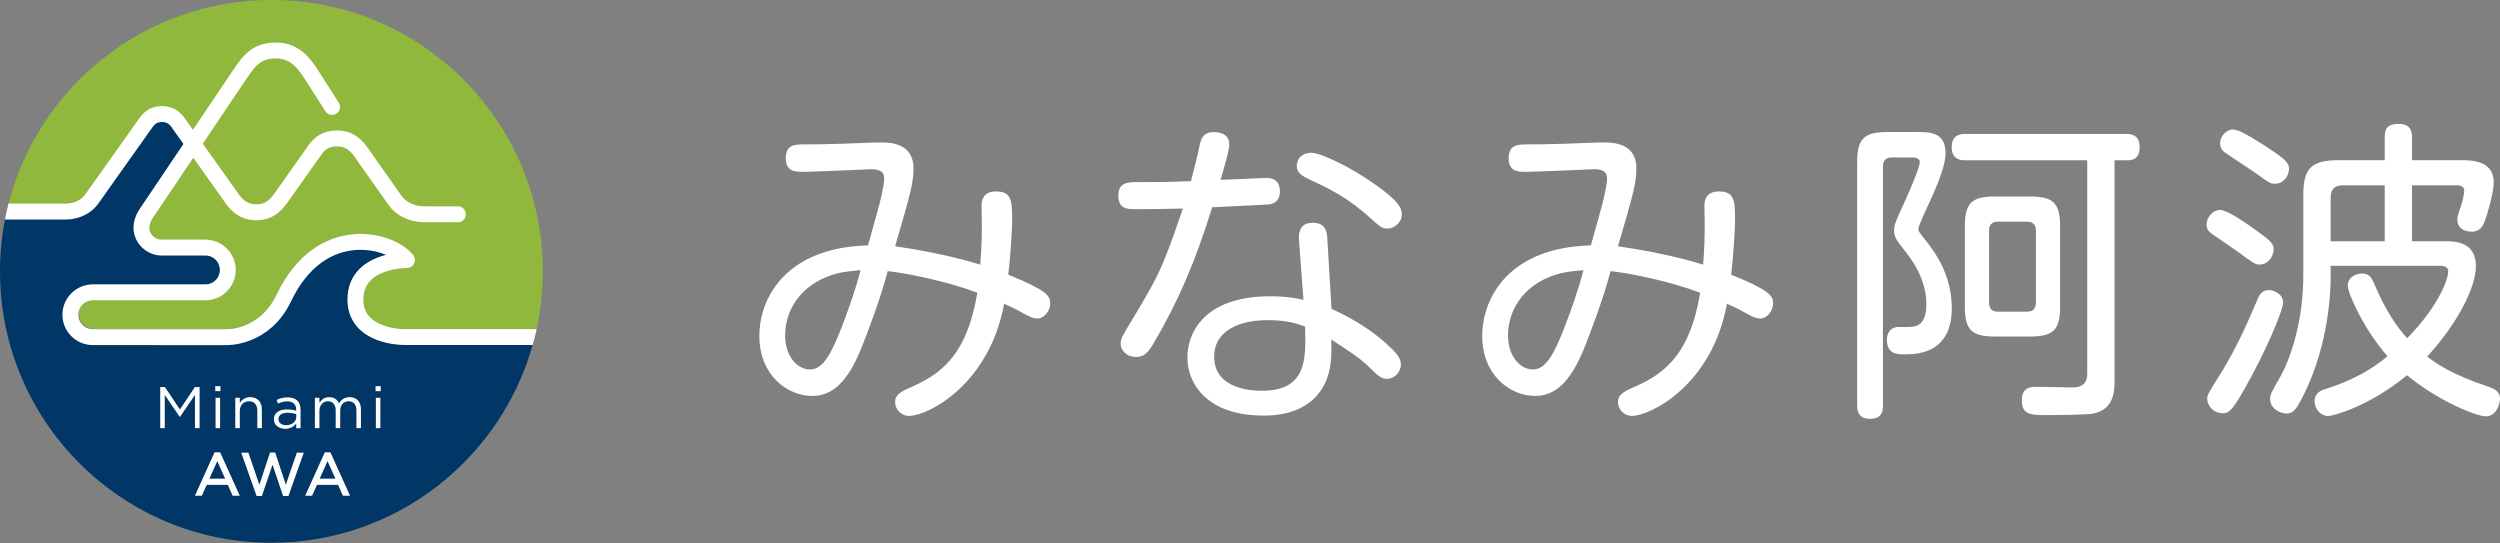
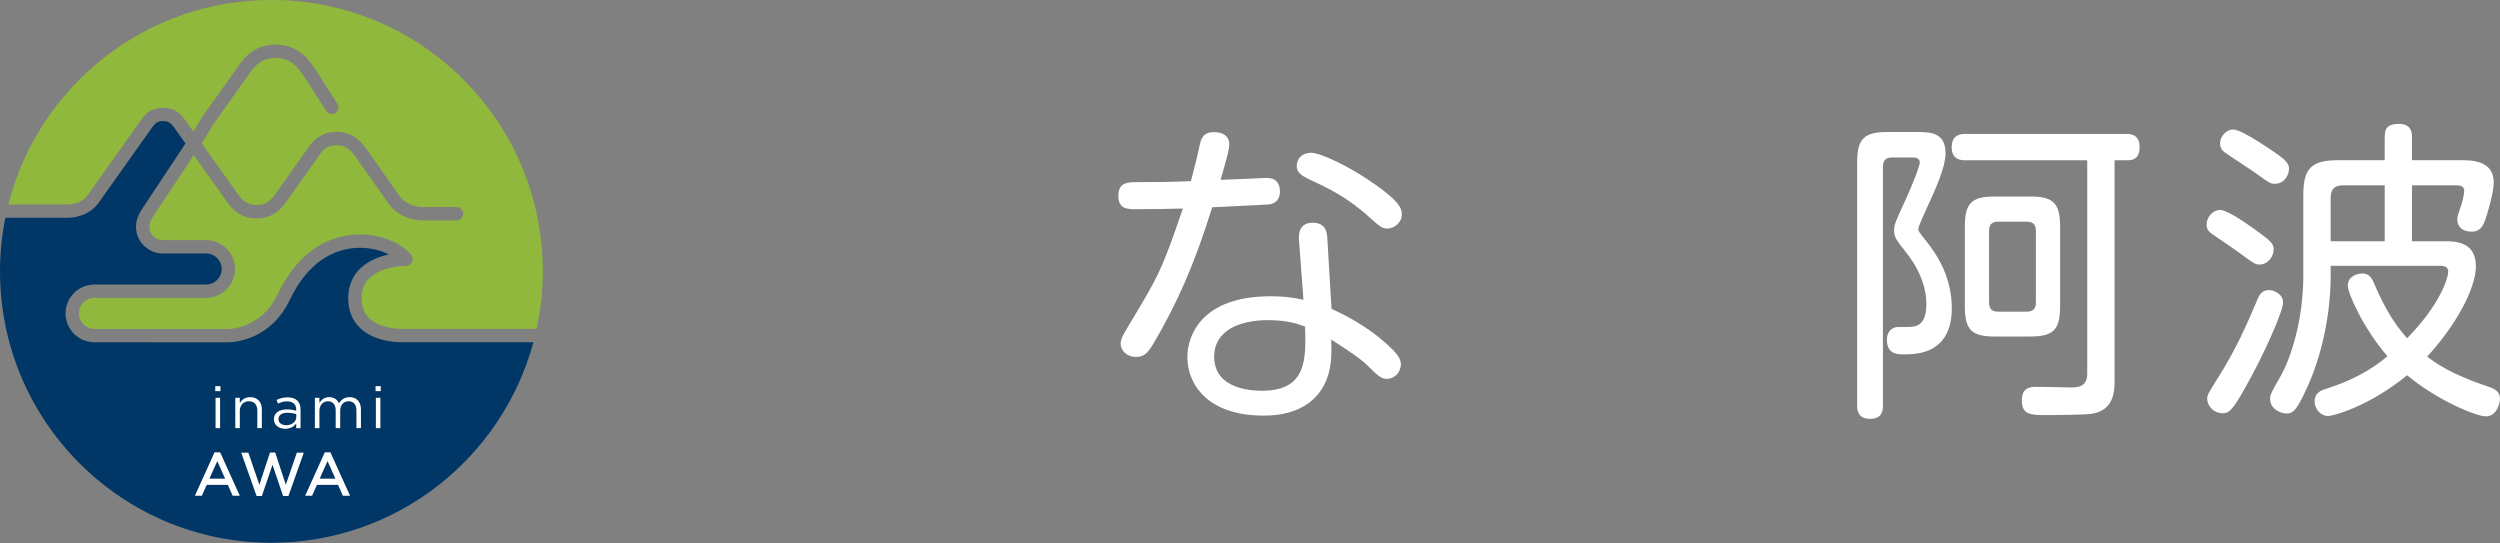
<svg xmlns="http://www.w3.org/2000/svg" xmlns:xlink="http://www.w3.org/1999/xlink" version="1.1" x="0px" y="0px" width="2300px" height="500px" viewBox="7.956 0.037 2300 500" enable-background="new 7.956 0.037 2300 500" xml:space="preserve">
  <rect x="7.956" y="0.037" width="2300" height="500" fill="#808080" stroke="none" />
  <defs>
</defs>
-   <path fill="#FFFFFF" d="M911.262,205.855c0-2.678-0.293-14.845-0.293-17.501c0.293-3.27,0.893-12.174,13.352-12.174  c13.346,0,14.83,7.126,14.83,24.626c0,13.652-2.07,39.464-3.556,51.923c35.601,14.537,38.578,19.293,38.578,26.712  c0,6.219-5.341,13.63-11.881,13.63c-4.148,0-7.404-1.778-16.608-6.812c-7.125-3.863-10.981-5.355-13.944-6.818  c-13.645,74.756-70.315,103.238-87.53,103.238c-6.227,0-12.752-5.041-12.752-13.06c0-5.926,4.749-8.903,11.867-12.159  c28.189-12.16,53.693-27.882,63.79-88.116c-28.182-10.675-65.567-18.107-82.482-19.886c-5.926,23.148-18.393,56.379-23.441,68.831  c-13.944,35.607-29.074,46.004-45.982,46.004c-22.841,0-48.66-18.993-48.66-55.193c0-29.074,16.622-63.79,61.119-77.435  c12.759-3.862,24.919-5.34,38.863-5.926c2.085-7.726,11.574-40.656,12.76-47.467c0.893-3.863,2.085-10.396,2.085-13.667  c0-3.263-0.308-8.896-11.874-8.896c-1.186,0-52.516,2.385-62.597,2.385c-7.126,0-16.03,0-16.03-12.474  c0-12.76,8.904-12.76,17.507-12.76c8.311,0,16.33,0,34.416-0.592c10.096-0.292,26.111-1.185,36.2-1.185  c8.904,0,29.367,1.185,29.367,23.741c0,13.645-2.963,24.034-16.908,71.793c43.319,6.227,72.093,14.837,78.327,16.915  C910.969,229.596,911.262,215.937,911.262,205.855 M774.201,252.729c-30.859,9.797-43.919,33.823-43.919,55.771  c0,20.178,11.874,31.46,22.855,31.46c11.867,0,19.278-13.96,28.475-37.094c6.833-17.793,13.359-35.907,18.101-54.285  C786.953,249.767,781.612,250.367,774.201,252.729" />
  <path fill="#FFFFFF" d="M1068.889,316.52c-5.341,8.896-8.896,11.867-15.723,11.867c-9.196,0-14.244-6.526-14.244-12.16  c0-4.162,2.077-7.726,6.825-15.723c27.882-46.289,30.86-51.045,50.438-108.601c-12.46,0.307-29.96,0.592-42.427,0.592  c-8.604,0-16.915,0-16.915-12.452c0-12.459,8.903-12.459,18.1-12.459c16.623,0,26.997,0,48.668-0.899  c2.663-9.789,6.818-26.697,7.996-32.923c1.192-5.048,2.671-12.174,13.06-12.174c2.078,0,14.237,0,14.237,11.274  c0,4.163-1.479,10.089-8.012,32.638c10.982-0.293,40.649-1.771,41.242-1.771c3.862,0,13.358,0,13.358,12.459  c0,6.519-3.263,10.981-9.788,11.859c-2.086,0.307-46.883,2.371-52.523,2.678C1107.16,242.334,1091.437,278.248,1068.889,316.52   M1202.995,220.692c-0.601-9.204,2.663-15.737,12.759-15.737c12.452,0,13.053,9.797,13.345,14.552l3.863,64.668  c20.471,9.204,40.342,21.655,55.778,37.085c4.748,4.749,8.004,8.912,8.004,13.952c0,7.411-5.934,13.353-12.745,13.353  c-3.57,0-6.248-0.593-14.844-9.204c-8.597-8.903-16.908-14.237-36.493-26.997c0.3,9.497,0.893,23.135-3.855,35.901  c-12.76,33.53-48.067,34.115-58.442,34.115c-51.33,0-70.022-28.774-70.022-53.701c0-21.063,14.244-56.071,76.256-56.071  c15.123,0,23.734,1.785,30.546,3.256L1202.995,220.692z M1174.505,294.563c-27.582,0-49.538,10.382-49.538,33.53  c0,31.438,37.979,31.438,43.904,31.438c41.234,0,40.648-28.768,39.764-59.027C1202.394,298.112,1192.313,294.563,1174.505,294.563   M1214.268,140.58c8.305,0,35.601,12.452,59.935,29.967c19.878,14.237,23.434,20.471,23.434,26.704  c0,7.704-7.111,13.052-13.345,13.052c-4.748,0-7.126-2.077-15.137-9.188c-21.663-19.886-39.164-27.89-58.156-36.793  c-4.741-2.385-10.082-5.349-10.082-11.582c0-2.077,0.885-4.74,1.777-6.525C1203.594,144.735,1207.143,140.58,1214.268,140.58" />
-   <path fill="#FFFFFF" d="M1576.302,205.855c0-2.678-0.285-14.845-0.285-17.501c0.285-3.27,0.885-12.174,13.345-12.174  c13.352,0,14.837,7.126,14.837,24.626c0,13.652-2.078,39.464-3.563,51.923c35.601,14.537,38.578,19.293,38.578,26.712  c0,6.219-5.34,13.63-11.881,13.63c-4.141,0-7.404-1.778-16.607-6.812c-7.126-3.863-10.975-5.355-13.945-6.818  c-13.645,74.756-70.309,103.238-87.53,103.238c-6.219,0-12.745-5.041-12.745-13.06c0-5.926,4.748-8.903,11.867-12.159  c28.182-12.16,53.686-27.882,63.789-88.116c-28.188-10.675-65.574-18.107-82.489-19.886c-5.927,23.148-18.393,56.379-23.441,68.831  c-13.937,35.607-29.074,46.004-45.975,46.004c-22.849,0-48.667-18.993-48.667-55.193c0-29.074,16.622-63.79,61.119-77.435  c12.76-3.862,24.926-5.34,38.863-5.926c2.093-7.726,11.582-40.656,12.76-47.467c0.893-3.863,2.092-10.396,2.092-13.667  c0-3.263-0.307-8.896-11.881-8.896c-1.186,0-52.508,2.385-62.598,2.385c-7.126,0-16.021,0-16.021-12.474  c0-12.76,8.896-12.76,17.5-12.76c8.311,0,16.329,0,34.415-0.592c10.097-0.292,26.119-1.185,36.2-1.185  c8.904,0,29.375,1.185,29.375,23.741c0,13.645-2.971,24.034-16.908,71.793c43.312,6.227,72.094,14.837,78.327,16.915  C1576.017,229.596,1576.302,215.937,1576.302,205.855 M1439.241,252.729c-30.853,9.797-43.919,33.823-43.919,55.771  c0,20.178,11.882,31.46,22.855,31.46c11.867,0,19.286-13.96,28.482-37.094c6.826-17.793,13.352-35.907,18.093-54.285  C1451.993,249.767,1446.66,250.367,1439.241,252.729" />
  <path fill="#FFFFFF" d="M1903.254,282.09v-73.726c0-21.37-6.175-27.545-27.545-27.545h-32.543c-21.37,0-27.545,6.175-27.545,27.545  v73.726c0,21.363,6.175,27.538,27.545,27.538h32.543C1897.08,309.628,1903.254,303.453,1903.254,282.09 M1880.992,278.358  c0,3.614-0.871,8.442-8.45,8.442h-26.207c-5.765,0-8.457-2.691-8.457-8.442v-65.67c0-6.043,2.604-8.743,8.457-8.743h26.207  c7.491,0,8.45,4.668,8.45,8.743V278.358z" />
  <path fill="#FFFFFF" d="M1964.125,123.226h-147.743c-3.512,0-12.854,0-12.854,12.269c0,12.006,9.343,12.006,12.854,12.006h111.835  v196.505c0,12.475-9.979,12.475-14.778,12.475c-1.515,0-5.678-0.088-10.631-0.212c-7.229-0.154-16.249-0.358-21.049-0.358  c-4.799,0-13.725,0-13.725,12.276c0,13.739,8.354,13.739,23.514,13.739c8.253,0,34.306-0.293,40.722-1.186  c21.093-3.263,21.093-21.787,21.093-30.684V147.501h11.911c9.972,0,11.128-7.001,11.128-12.284  C1976.402,123.226,1967.154,123.226,1964.125,123.226" />
  <path fill="#FFFFFF" d="M1772.799,210.669c0-2.034,4.756-12.511,7.31-18.129l0.827-1.785c7.133-15.466,16.922-36.639,16.922-49.779  c0-19.476-14.64-19.476-26.396-19.476h-27.07c-21.598,0-27.846,6.233-27.846,27.838v224.028c0,2.985,0,12.013,11.999,12.013  c11.706,0,11.706-9.027,11.706-12.013v-219.72c0-6.036,2.611-8.735,8.457-8.735h19.285c5.707,0,6.16,3.38,6.16,4.427  c0,3.358-5.662,18.246-13.461,35.388c-9.299,20.032-10.155,22.329-10.155,27.392c0,6.021,2.181,8.809,9.394,18.042  c13.258,16.052,20.267,33.208,20.267,49.618c0,10.828-2.766,17.273-8.443,19.739c-3.606,1.39-4.931,1.39-17.573,1.39  c-7.053,0-10.271,5.912-10.271,11.421c0,13.718,9.438,13.718,16.314,13.718c10.287,0,17.764-1.448,24.254-4.682  c12.693-6.468,19.131-19.096,19.131-37.547c0-28.563-13.066-48.623-22.914-61.236C1773.7,213.902,1772.799,212.703,1772.799,210.669  " />
  <path fill="#FFFFFF" d="M2297.64,355.953c-35.366-11.793-49.691-22.445-56.708-27.881c26.434-28.57,44.855-62.678,44.855-83.135  c0-22.943-19.914-22.943-28.416-22.943h-30.348v-51.462h41.008c4.719,0,7.009,1.639,7.009,5.005c0,2.07-1.075,8.838-3.132,14.442  c-0.533,1.609-0.987,2.926-1.367,4.039c-1.456,4.236-1.844,5.37-1.844,8.019c0,6.965,5.025,11.12,13.439,11.12  c5.305,0,9.014-2.787,11.362-8.56c3.065-7.784,8.691-27.677,8.691-36.844c0-20.339-21.114-20.339-30.128-20.339h-45.039v-21.699  c0-7.77-4.023-11.706-11.99-11.706c-9.46,0-13.141,3.277-13.141,11.706v21.699h-42.727c-24.641,0-32.154,7.441-32.154,31.87v74.289  c0,40.355-11.12,74.829-20.631,92.066c-9.614,16.886-9.893,17.485-9.893,21.399c0,9.504,9.877,13.447,15.167,13.447  c5.911,0,8.89-3.299,15.942-17.697c23.375-47.072,24.553-96.837,24.553-106.334v-11.896h100.904c4.902,0,7.295,1.814,7.295,5.561  c0,4.755-6.432,28.957-37.796,61.09c-8.714-9.753-19.088-23.478-30.442-50.452c-1.858-4.258-3.958-9.087-11.055-9.087  c-5.085,0-13.147,3.007-13.147,11.12c0,6.885,14.164,39.259,36.537,65.012c-15.54,13.037-33.413,22.534-56.151,29.865  c-3.813,1.111-10.916,3.146-10.916,11.691c0,6.35,5.165,13.432,12.576,13.432c3.307,0,35.601-7.462,72.563-37.518  c28.152,23.529,63.973,37.811,72.298,37.811c10.799,0,13.14-13.081,13.14-16.322C2307.956,359.378,2300.991,357.059,2297.64,355.953   M2201.893,170.532v51.462h-49.742V182.15c0-8.135,3.482-11.618,11.625-11.618H2201.893z" />
  <path fill="#FFFFFF" d="M2044.398,216.2c2.217,1.544,4.858,3.336,7.638,5.231c5.371,3.65,11.473,7.82,15.672,10.886  c13.959,10.25,15.094,11.084,19.176,11.084c7.587,0,12.854-7.403,12.854-14.018c0-4.199-1.829-7.009-12.116-14.435  c-19.453-14.428-32.008-21.751-37.313-21.751c-6.32,0-12.291,6.526-12.291,13.433C2038.018,211.562,2040.784,213.785,2044.398,216.2  " />
  <path fill="#FFFFFF" d="M2068.747,149.638c6.789,4.492,13.806,9.13,16.249,10.952c11.281,8.113,12.035,8.509,16.001,8.509  c8.391,0,12.861-7.967,12.861-13.726c0-3.116-1.507-5.867-4.887-8.947c-6.658-5.546-15.35-11.04-23.749-16.352l-1.097-0.688h-0.008  c-8.553-5.297-17.142-10.199-22-10.199c-5.802,0-11.713,6.343-11.713,12.569c0,3.731,1.573,6.65,4.631,8.677  C2057.084,141.941,2062.747,145.672,2068.747,149.638" />
  <path fill="#FFFFFF" d="M2095.524,266.923c-6.014,0-8.67,3.534-10.784,8.816l-1.705,3.973  c-7.696,17.961-18.239,42.558-35.096,68.794c-8.721,13.938-9.335,15.137-9.335,18.254c0,7.279,6.416,13.433,14.018,13.433  c5.217,0,8.268-0.944,20.236-22.264c18.803-32.908,35.521-71.903,35.521-79.57C2108.378,270.376,2099.87,266.923,2095.524,266.923" />
  <path fill="#90B83D" d="M88.954,179.129l49.018-69.086c3.607-5.078,9.145-10.901,20.017-10.901c11.42,0,17.069,6.482,20.339,11.362  l7.521,10.564l0.154-0.227l7.55-12.613c0.081-0.132,0.175-0.271,0.263-0.41l32.367-45.484c6.321-8.963,14.999-21.232,35.418-21.232  c21.275,0,31.028,14.582,36.859,23.302l19.878,31.071c1.829,2.854,1.002,6.65-1.858,8.473c-2.854,1.829-6.643,1.002-8.472-1.858  l-19.819-30.977c-6.46-9.665-12.972-17.742-26.587-17.742c-14.069,0-19.571,7.792-25.395,16.037l-32.257,45.338l-7.572,12.635  l-2.912,4.404l31.306,43.985c4.953,7.411,9.445,12.964,19.249,12.964c10.075,0,14.237-5.868,18.656-12.086l26.309-37.167  c0.432-0.607,0.863-1.222,1.288-1.844c4.456-6.481,11.194-16.264,27.575-16.264c16.761,0,24.611,11.743,29.301,18.744L375.272,180  c4.39,6.563,12.869,10.564,22.205,10.564h30.457c3.38,0,6.131,2.736,6.131,6.131c0,3.387-2.751,6.131-6.131,6.131h-30.457  c-13.381,0-25.76-6.087-32.316-15.884l-28.123-39.865c-5.297-7.924-9.716-13.433-19.19-13.433c-9.936,0-13.264,4.836-17.471,10.945  c-0.461,0.673-0.922,1.346-1.383,1.99l-26.309,37.181c-4.887,6.863-12.255,17.244-28.665,17.244  c-17.134,0-25.08-11.881-29.353-18.269l-28.46-40.005l-37.971,57.322c-3.234,5.187-3.775,10.228-1.449,14.398  c2.356,4.266,7.023,6.49,10.389,6.49l40.429,0.014c14.647,0,26.565,11.911,26.565,26.559c0,14.646-11.918,26.558-26.565,26.558  l-102.807-0.008c-7.872,0-14.295,6.417-14.295,14.296c0,7.88,6.423,14.289,14.295,14.289l122.019,0.059  c1.427,0.072,31.116,0.482,46.721-32.162c19.769-41.337,48.016-52.413,68.231-54.433c24.501-2.429,46.443,7.799,54.623,18.671  c1.404,1.873,1.624,4.375,0.57,6.46c-1.068,2.085-3.146,3.329-5.56,3.366c-0.278-0.037-22.065-0.081-33.676,11.42  c-4.807,4.756-7.141,10.784-7.141,18.407c0,7.843,2.319,13.894,7.089,18.495c10.411,10.038,29.294,9.629,29.484,9.643h124.514  c3.68-17.054,5.663-34.736,5.663-52.881C507.336,111.798,395.545,0,257.642,0C140.993,0,43.059,79.987,15.631,188.106h54.22  C77.928,188.106,85.251,184.667,88.954,179.129" />
  <path fill="#003766" d="M339.159,301.763c-7.185-6.943-10.843-16.132-10.843-27.326c0-10.944,3.644-20.083,10.821-27.172  c7.697-7.595,18.107-11.333,26.697-13.169c-8.194-4.083-19.812-7.082-32.835-5.78c-17.091,1.712-41.088,11.341-58.383,47.526  c-17.983,37.59-51.886,39.142-57.337,39.142c-0.358,0-0.592-0.008-0.695-0.008l-121.785-0.051  c-14.647,0-26.558-11.919-26.558-26.565s11.911-26.558,26.558-26.558l102.807,0.007c7.879,0,14.296-6.416,14.296-14.295  c0-7.887-6.417-14.296-14.296-14.296l-40.429-0.008c-8.384,0-16.856-5.144-21.115-12.803c-2.634-4.733-5.896-14.552,1.844-26.99  l40.686-61.39l-10.367-14.552c-2.604-3.899-5.063-6.065-10.235-6.065c-4.99,0-7.367,2.012-10.008,5.743L99.05,186.087  c-5.941,8.896-16.893,14.288-29.199,14.288h-57c-3.197,15.942-4.895,32.433-4.895,49.318c0,137.896,111.791,249.693,249.686,249.693  c115.362,0,212.389-78.254,241.054-184.55h-121.31C376.633,314.881,353.455,315.539,339.159,301.763" />
-   <polygon fill="#FFFFFF" points="155.37,356.114 159.693,356.114 173.477,376.761 187.261,356.114 191.584,356.114 191.584,393.946   187.319,393.946 187.319,363.307 173.528,383.572 173.316,383.572 159.533,363.357 159.533,393.946 155.37,393.946 " />
  <path fill="#FFFFFF" d="M206.005,355.303h4.755v4.587h-4.755V355.303z M206.268,365.999h4.163v27.94h-4.163V365.999z" />
  <path fill="#FFFFFF" d="M224.427,366.006h4.156v4.873c1.844-3.044,4.763-5.466,9.569-5.466c6.76,0,10.711,4.544,10.711,11.187  v17.347h-4.17v-16.322c0-5.18-2.81-8.429-7.726-8.429c-4.807,0-8.384,3.513-8.384,8.758v15.993h-4.156V366.006z" />
  <path fill="#FFFFFF" d="M259.932,385.833v-0.103c0-5.896,4.865-9.028,11.947-9.028c3.57,0,6.109,0.49,8.589,1.192v-0.973  c0-5.026-3.08-7.623-8.318-7.623c-3.3,0-5.897,0.863-8.487,2.056l-1.244-3.402c3.08-1.405,6.109-2.327,10.162-2.327  c3.943,0,6.972,1.025,9.028,3.073c1.887,1.902,2.868,4.609,2.868,8.173v17.083h-4.009v-4.222c-1.946,2.539-5.187,4.807-10.096,4.807  C265.178,394.539,259.932,391.568,259.932,385.833 M280.527,383.682v-2.707c-2.048-0.592-4.814-1.192-8.223-1.192  c-5.231,0-8.15,2.275-8.15,5.795v0.103c0,3.519,3.241,5.567,7.023,5.567C276.313,391.247,280.527,388.108,280.527,383.682" />
  <path fill="#FFFFFF" d="M297.655,366.006h4.155v4.705c1.844-2.759,4.331-5.298,9.028-5.298c4.543,0,7.462,2.422,8.977,5.567  c1.998-3.08,4.975-5.567,9.833-5.567c6.431,0,10.375,4.324,10.375,11.238v17.295h-4.156v-16.322c0-5.399-2.707-8.429-7.243-8.429  c-4.214,0-7.682,3.132-7.682,8.648v16.103h-4.156v-16.425c0-5.246-2.758-8.326-7.192-8.326c-4.426,0-7.784,3.674-7.784,8.81v15.941  h-4.155V366.006z" />
  <path fill="#FFFFFF" d="M353.477,355.303h4.763v4.587h-4.763V355.303z M353.748,365.999h4.156v27.94h-4.156V365.999z" />
  <path fill="#FFFFFF" d="M205.917,417.095h4.009l17.237,38.11h-4.594l-4.427-10.009h-20.595l-4.492,10.009h-4.375L205.917,417.095z   M216.467,441.312l-8.596-19.249l-8.655,19.249H216.467z" />
  <path fill="none" stroke="#FFFFFF" stroke-width="1.806" stroke-miterlimit="10" d="M205.917,417.095h4.009l17.237,38.11h-4.594  l-4.427-10.009h-20.595l-4.492,10.009h-4.375L205.917,417.095z M216.467,441.312l-8.596-19.249l-8.655,19.249H216.467z" />
  <polygon fill="#FFFFFF" points="231.158,417.365 235.796,417.365 246.609,448.876 256.999,417.264 260.496,417.264 270.885,448.876   281.698,417.365 286.175,417.365 272.67,455.469 269.041,455.469 258.667,424.77 248.234,455.469 244.671,455.469 " />
  <polygon fill="none" stroke="#FFFFFF" stroke-width="1.806" stroke-miterlimit="10" points="231.158,417.365 235.796,417.365   246.609,448.876 256.999,417.264 260.496,417.264 270.885,448.876 281.698,417.365 286.175,417.365 272.67,455.469 269.041,455.469   258.667,424.77 248.234,455.469 244.671,455.469 " />
  <path fill="#FFFFFF" d="M307.349,417.095h4.009l17.237,38.11H324l-4.426-10.009h-20.595l-4.492,10.009h-4.375L307.349,417.095z   M317.898,441.312l-8.597-19.249l-8.655,19.249H317.898z" />
  <path fill="none" stroke="#FFFFFF" stroke-width="1.806" stroke-miterlimit="10" d="M307.349,417.095h4.009l17.237,38.11H324  l-4.426-10.009h-20.595l-4.492,10.009h-4.375L307.349,417.095z M317.898,441.312l-8.597-19.249l-8.655,19.249H317.898z" />
  <g>
    <defs>
-       <path id="SVGID_1_" d="M7.963,249.693c0,137.896,111.798,249.687,249.693,249.687c137.903,0,249.694-111.791,249.694-249.687    c0-137.895-111.791-249.687-249.694-249.687C119.762,0.007,7.963,111.798,7.963,249.693" />
-     </defs>
+       </defs>
    <clipPath id="SVGID_2_">
      <use xlink:href="#SVGID_1_" overflow="visible" />
    </clipPath>
    <path clip-path="url(#SVGID_2_)" fill="none" stroke="#FFFFFF" stroke-width="14.624" stroke-linecap="round" stroke-linejoin="round" stroke-miterlimit="10" d="   M313.472,98.439l-19.98-31.225c-6.167-9.219-14.413-20.742-32.023-20.742c-18.269,0-25.263,11.216-31.562,20.068l-87.904,130.601   c-10.755,17.267,2.854,30.662,14.179,30.662l40.766,0.007c11.326,0,20.588,9.27,20.588,20.596c0,11.325-9.262,20.595-20.588,20.595   l-44.716-0.007H93.292c-11.326,0-20.603,9.276-20.603,20.602c0,11.326,9.277,20.596,20.603,20.596l123.014,0.051   c0,0,34.898,1.287,52.706-35.944c34.503-72.159,99.515-53.372,113.328-35.008c0,0-47.424-0.607-47.424,36.259   c0,35.104,44.936,34.555,44.936,34.555h124.126" />
    <path clip-path="url(#SVGID_2_)" fill="none" stroke="#FFFFFF" stroke-width="14.624" stroke-linecap="round" stroke-linejoin="round" stroke-miterlimit="10" d="   M429.177,197.163h-30.699c-11.852,0-22.168-5.355-27.45-13.264l-28.445-40.327c-4.697-7.031-10.901-16.161-24.407-16.161   c-14.618,0-19.256,8.896-24.041,15.642l-26.279,37.123c-4.814,6.76-10.521,15.145-24.107,15.145   c-13.513,0-19.747-8.619-24.458-15.657L172.365,113.7c-2.956-4.419-7.082-8.713-15.364-8.713c-8.121,0-12.123,4.148-15.145,8.392   l-49.326,69.518c-4.697,7.023-13.769,11.793-24.407,11.793H7.312" />
  </g>
</svg>